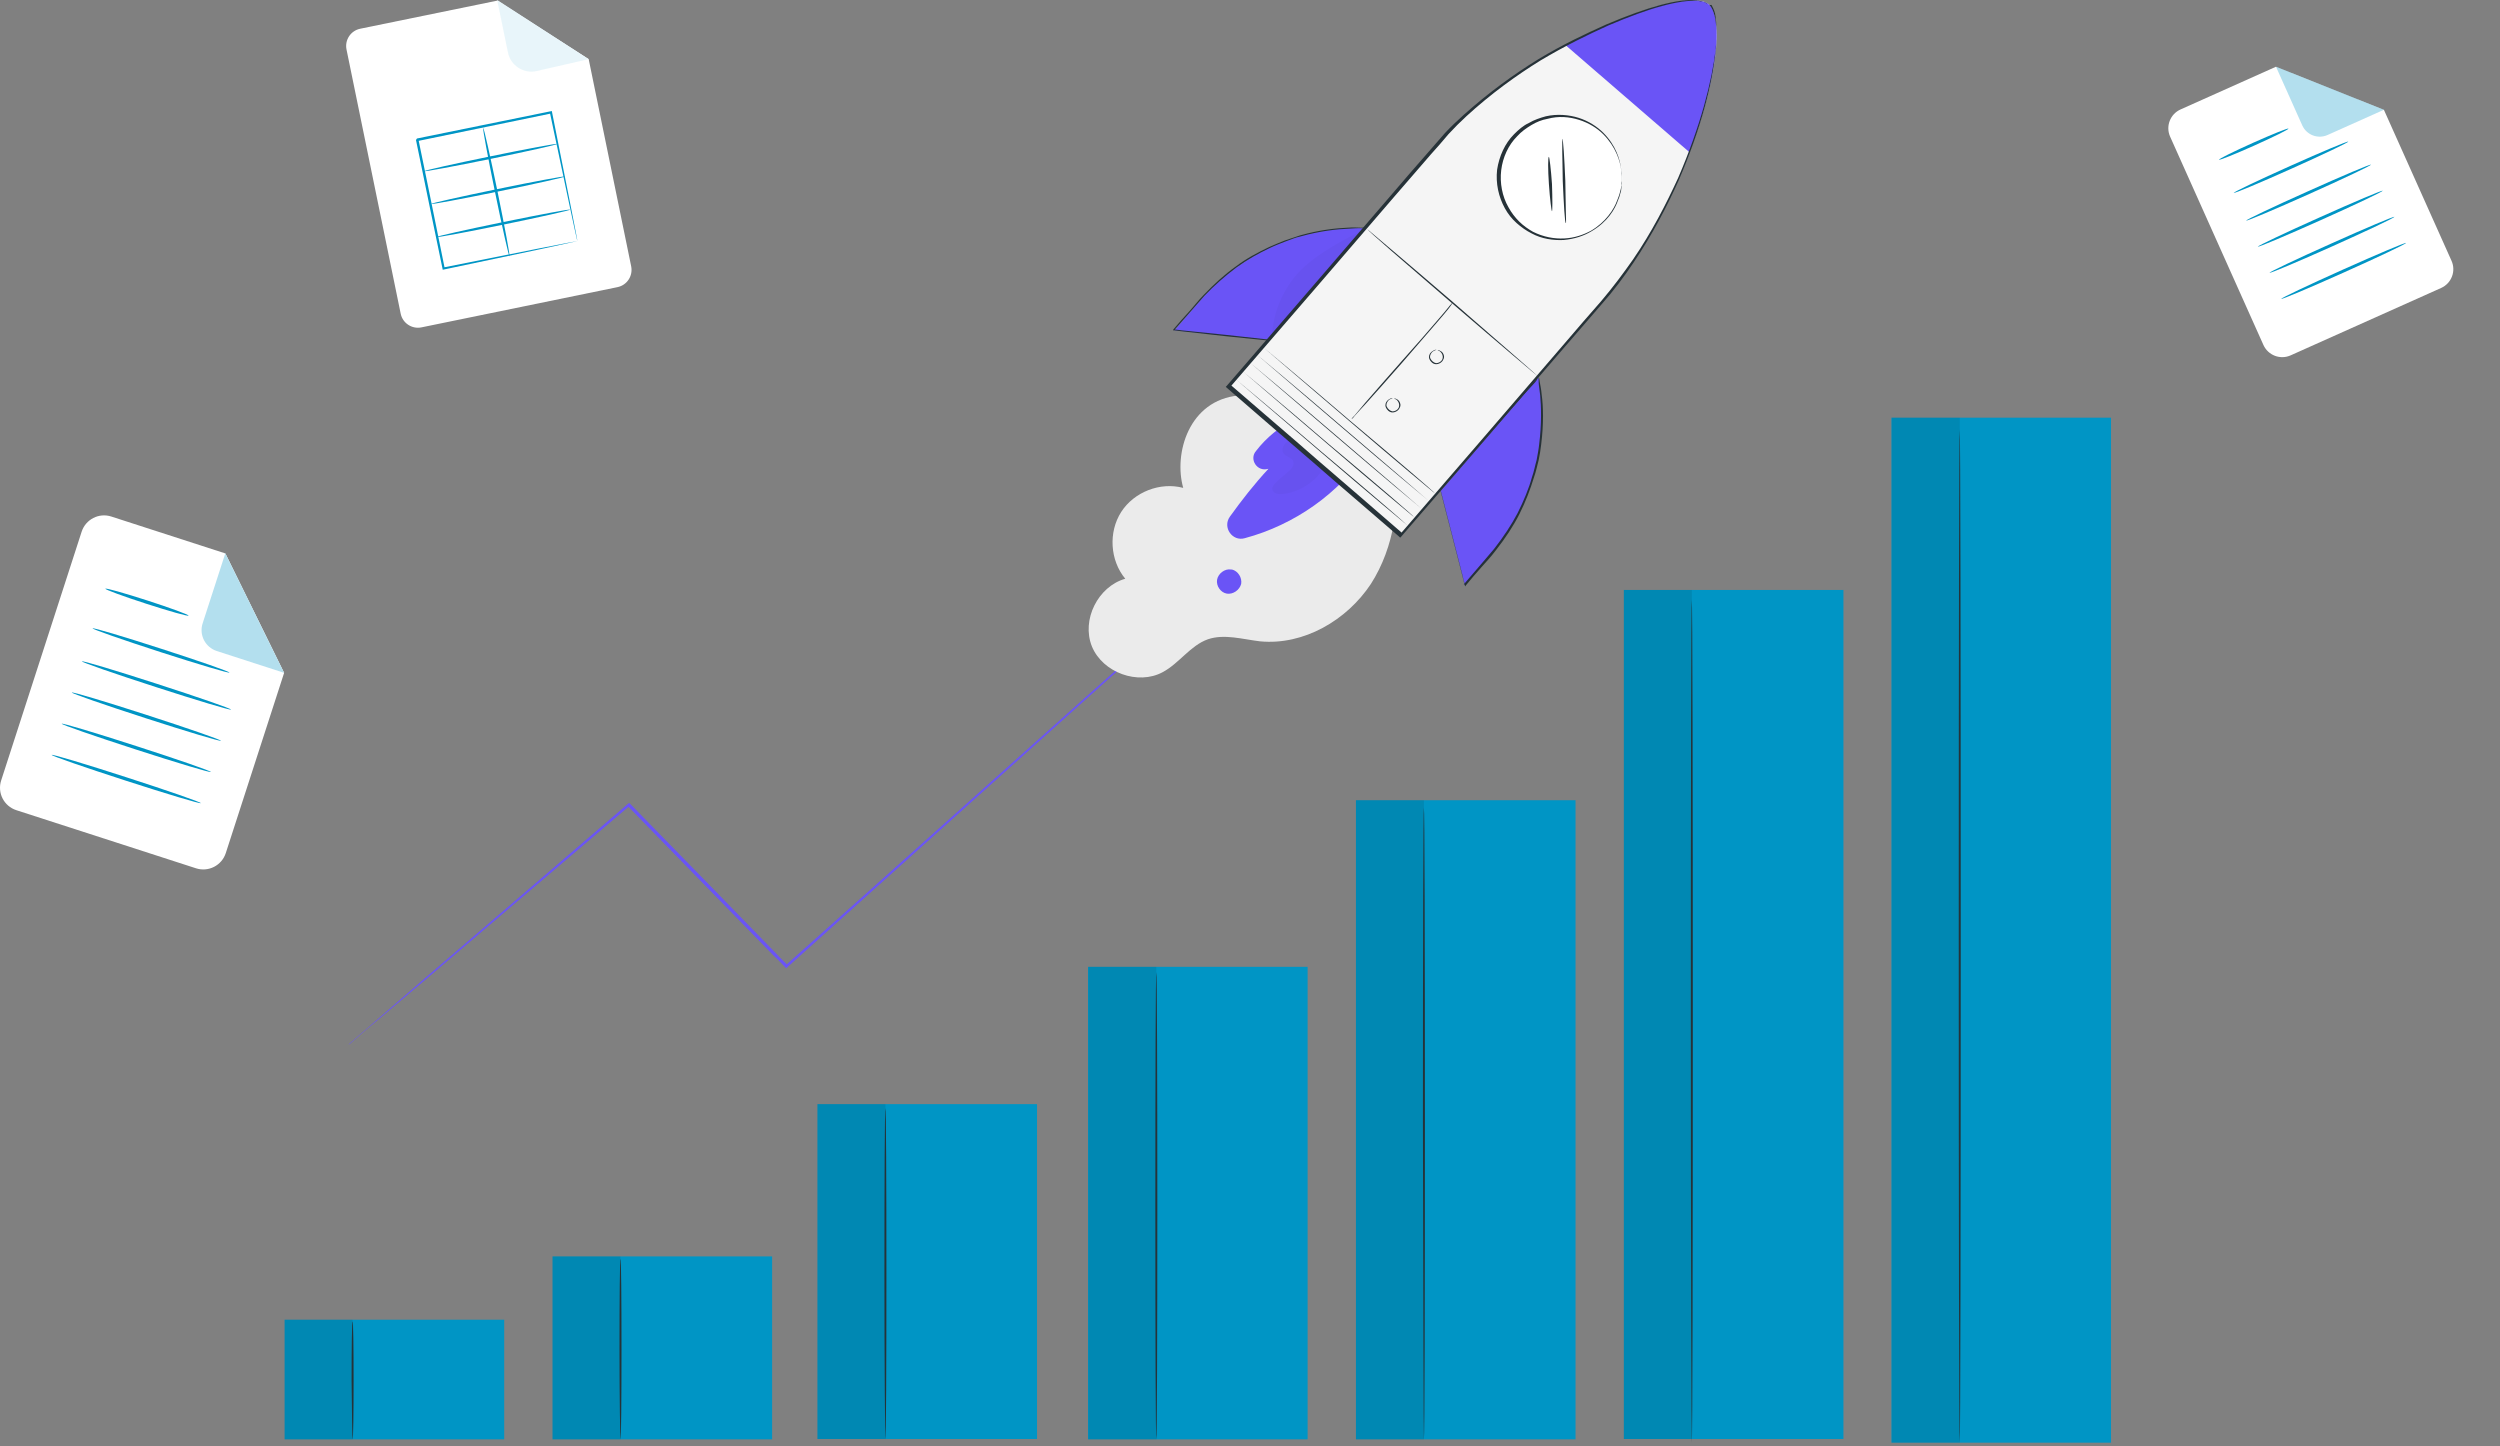
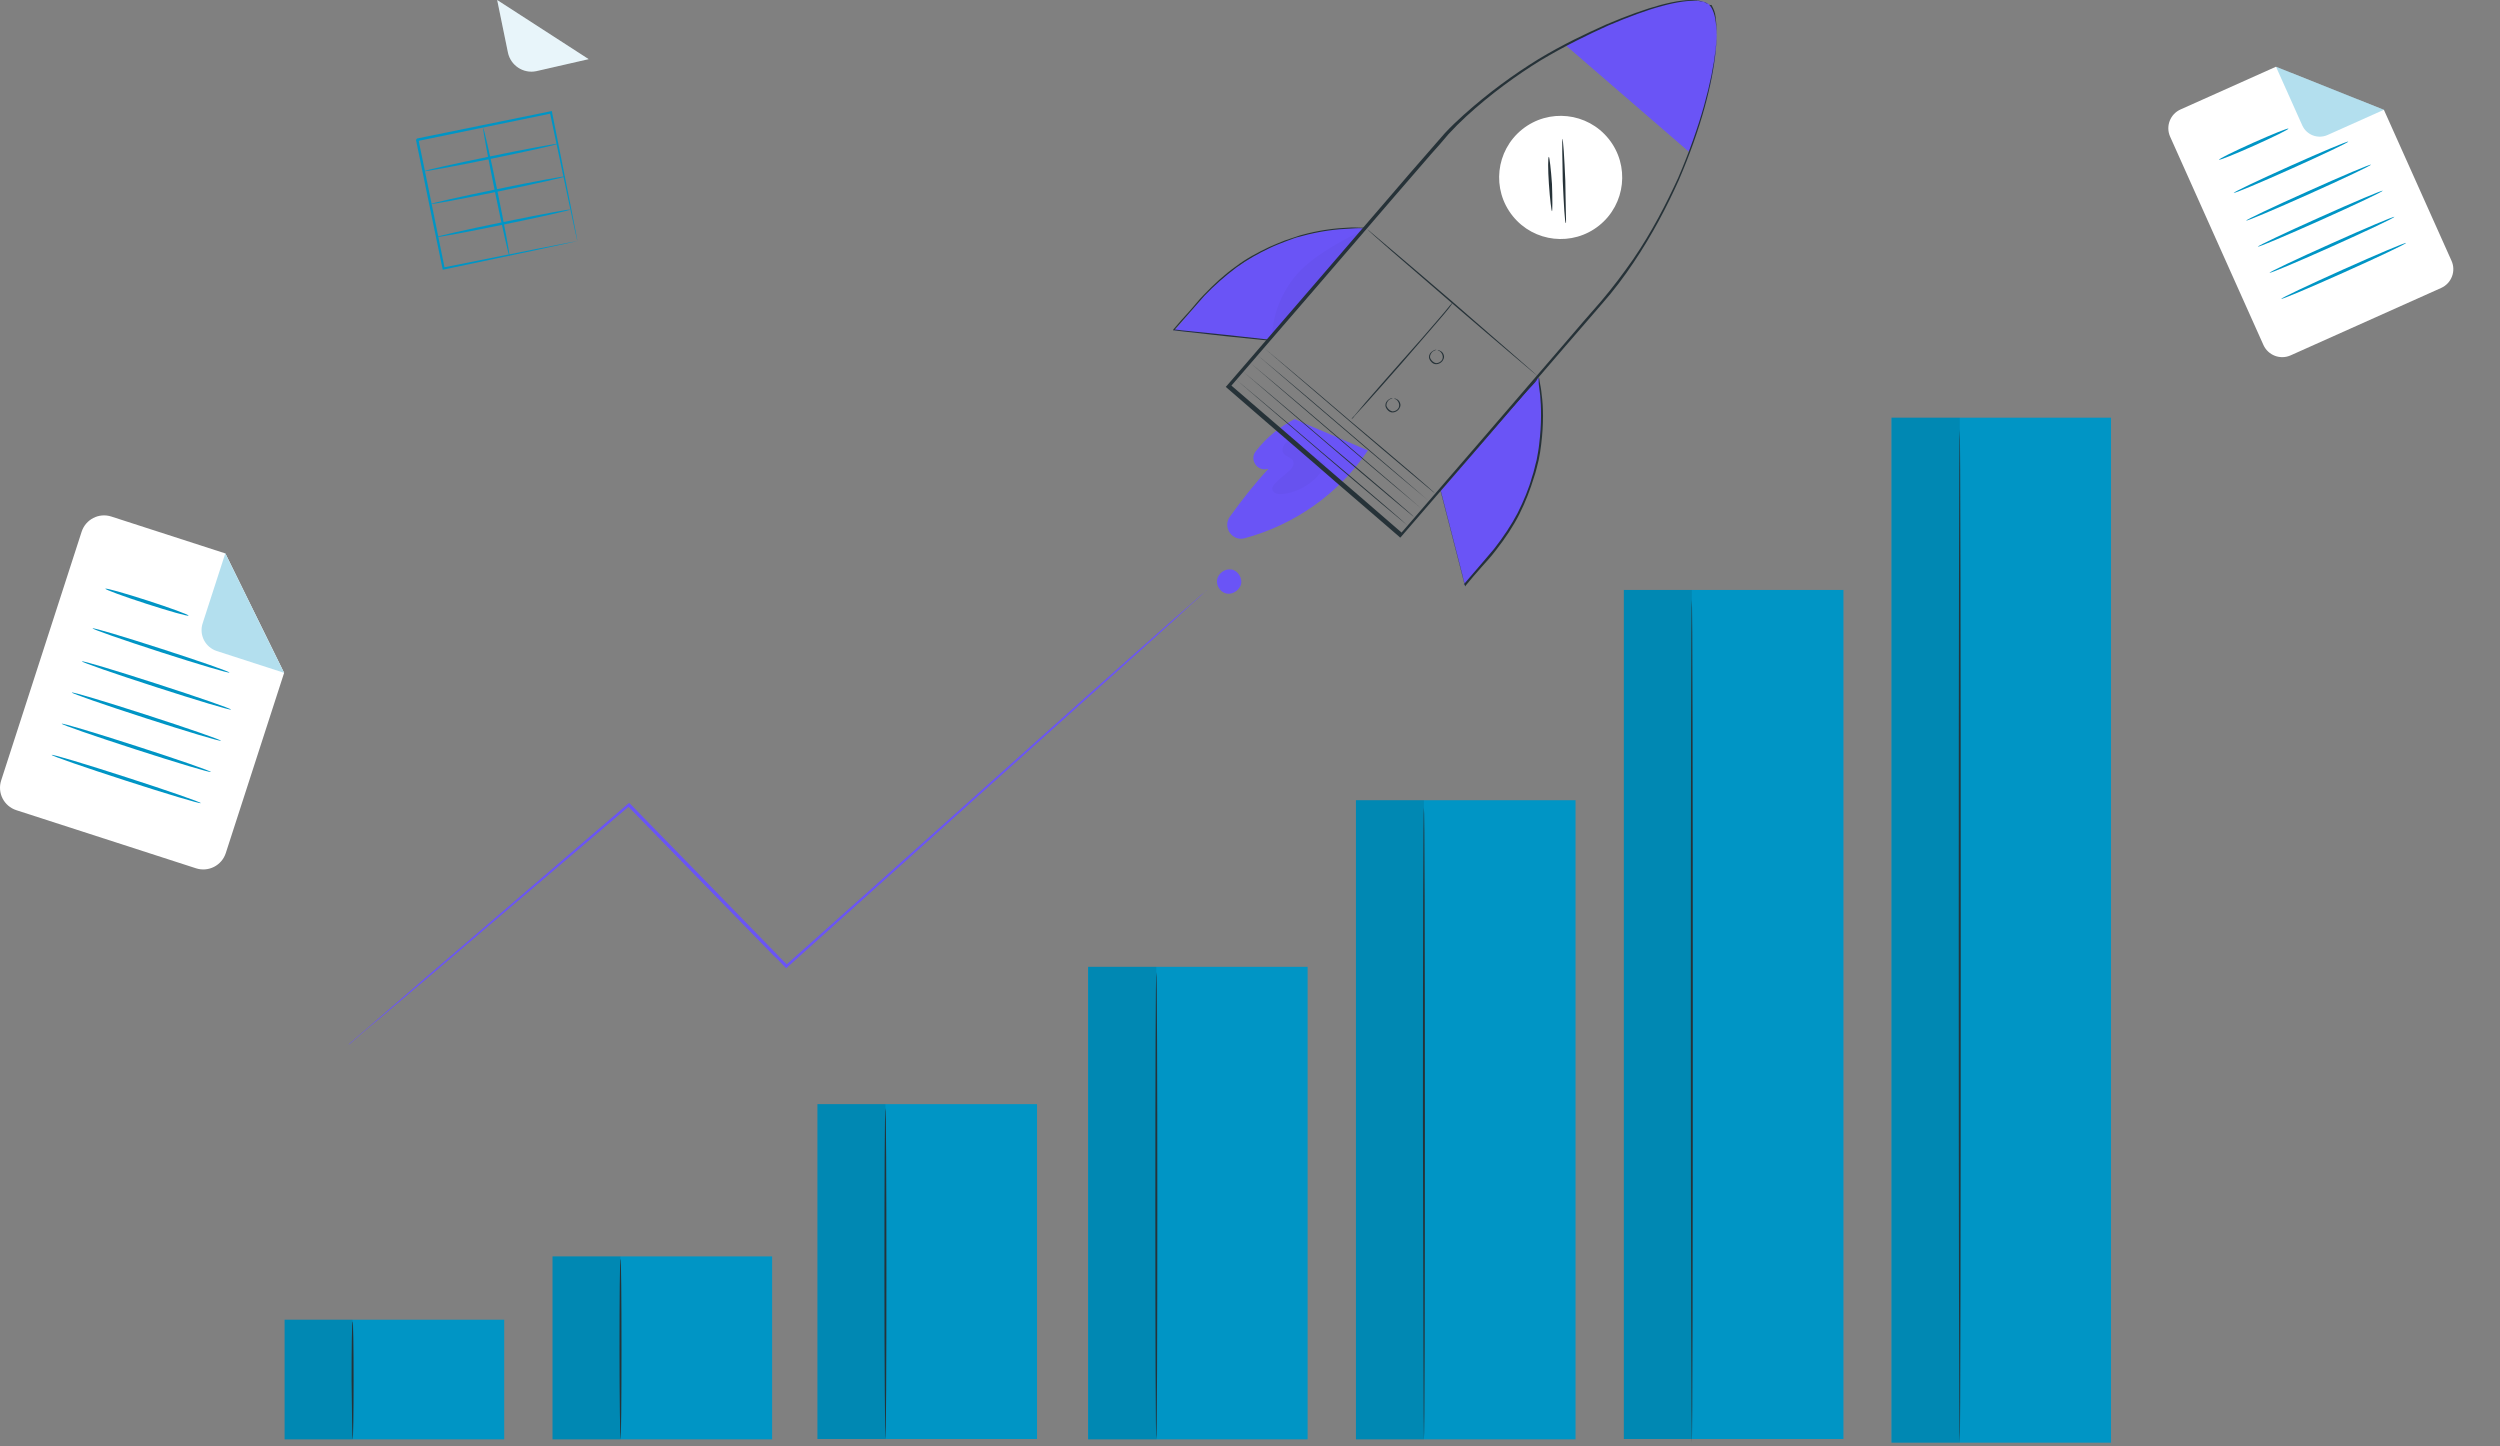
<svg xmlns="http://www.w3.org/2000/svg" width="325" height="188" viewBox="0 0 325 188" fill="none">
  <rect x="0" y="0" width="325" height="188" fill="#808080" stroke="none" />
  <path d="M141.443 125.688H169.99V187.115H141.443V125.688Z" fill="#0095C5" />
  <g opacity="0.3">
    <path opacity="0.3" d="M141.486 125.688H150.323V187.115H141.486V125.688Z" fill="black" />
  </g>
  <path d="M150.323 187.115C150.409 187.115 150.453 173.512 150.453 156.748C150.453 139.983 150.409 126.381 150.323 126.381C150.236 126.381 150.193 139.983 150.193 156.748C150.193 173.512 150.236 187.115 150.323 187.115Z" fill="#263238" />
  <path d="M176.271 104.029H204.819V187.115H176.271V104.029Z" fill="#0095C5" />
  <g opacity="0.3">
    <path opacity="0.3" d="M176.272 104.029H185.109V187.115H176.272V104.029Z" fill="black" />
  </g>
  <path d="M185.109 187.115C185.195 187.115 185.239 168.704 185.239 146.048C185.239 123.349 185.195 104.981 185.109 104.981C185.022 104.981 184.979 123.349 184.979 146.048C185.022 168.704 185.065 187.115 185.109 187.115Z" fill="#263238" />
  <path d="M106.268 143.536H134.815V187.072H106.268V143.536Z" fill="#0095C5" />
  <g opacity="0.3">
    <path opacity="0.3" d="M106.267 143.536H115.104V187.072H106.267V143.536Z" fill="black" />
  </g>
  <path d="M115.104 187.115C115.191 187.115 115.234 177.455 115.234 165.585C115.234 153.673 115.191 144.056 115.104 144.056C115.017 144.056 114.974 153.673 114.974 165.585C114.974 177.455 115.061 187.115 115.104 187.115Z" fill="#263238" />
  <path d="M71.829 163.333H100.376V187.115H71.829V163.333Z" fill="#0095C5" />
  <g opacity="0.3">
    <path opacity="0.3" d="M71.828 163.333H80.665V187.115H71.828V163.333Z" fill="black" />
  </g>
  <path d="M80.665 187.115C80.752 187.115 80.795 181.873 80.795 175.375C80.795 168.877 80.752 163.636 80.665 163.636C80.579 163.636 80.535 168.877 80.535 175.375C80.535 181.83 80.622 187.115 80.665 187.115Z" fill="#263238" />
  <path d="M37 171.563H65.547V187.115H37V171.563Z" fill="#0095C5" />
  <g opacity="0.3">
    <path opacity="0.3" d="M37 171.563H45.837V187.115H37V171.563Z" fill="black" />
  </g>
  <path d="M45.837 187.115C45.924 187.115 45.967 183.693 45.967 179.448C45.967 175.202 45.924 171.78 45.837 171.78C45.751 171.78 45.707 175.202 45.707 179.448C45.751 183.65 45.794 187.115 45.837 187.115Z" fill="#263238" />
  <path d="M211.1 76.694H239.647V187.072H211.1V76.694Z" fill="#0095C5" />
  <g opacity="0.3">
    <path opacity="0.3" d="M211.1 76.694H219.937V187.072H211.1V76.694Z" fill="black" />
  </g>
  <path d="M219.936 187.548C220.023 187.548 220.066 163.029 220.066 132.749C220.066 102.469 220.023 77.95 219.936 77.95C219.85 77.95 219.806 102.469 219.806 132.749C219.806 162.986 219.893 187.548 219.936 187.548Z" fill="#263238" />
  <path d="M245.885 54.298H274.433V187.548H245.885V54.298Z" fill="#0095C5" />
  <g opacity="0.3">
    <path opacity="0.3" d="M245.929 54.298H254.766V187.548H245.929V54.298Z" fill="black" />
  </g>
  <path d="M254.766 187.548C254.852 187.548 254.896 158.048 254.896 121.703C254.896 85.315 254.852 55.815 254.766 55.815C254.679 55.815 254.636 85.315 254.636 121.703C254.636 158.048 254.679 187.548 254.766 187.548Z" fill="#263238" />
  <path d="M156.886 76.703C156.886 76.703 156.819 76.77 156.619 76.97C156.419 77.17 156.152 77.371 155.819 77.704C155.086 78.371 154.019 79.305 152.685 80.573C149.952 83.042 145.951 86.645 141.017 91.049C131.15 99.923 117.481 112.133 102.346 125.744L102.213 125.877L102.08 125.744C101.613 125.277 101.146 124.743 100.613 124.276C93.879 117.404 87.478 110.798 81.611 104.793H81.811C71.076 113.934 61.875 121.741 55.408 127.279C52.141 130.014 49.607 132.216 47.807 133.684C46.94 134.418 46.273 135.018 45.807 135.419C45.607 135.619 45.407 135.752 45.273 135.819C45.14 135.886 45.073 135.952 45.073 135.952C45.073 135.952 45.14 135.886 45.273 135.819C45.407 135.686 45.54 135.552 45.807 135.352C46.273 134.952 46.94 134.351 47.807 133.617C49.54 132.083 52.141 129.881 55.341 127.078C61.809 121.541 70.943 113.667 81.677 104.46L81.811 104.393L81.944 104.526C87.811 110.531 94.279 117.137 100.946 124.009C101.413 124.543 101.946 125.01 102.413 125.477H102.146C117.348 111.933 131.016 99.656 140.884 90.848C145.818 86.445 149.818 82.909 152.619 80.44C154.019 79.239 155.086 78.305 155.819 77.638C156.152 77.304 156.486 77.104 156.686 76.903C156.753 76.77 156.886 76.703 156.886 76.703Z" fill="#6A54F6" />
-   <path d="M181.289 59.489L161.02 51.416C154.553 52.017 152.552 58.956 153.819 63.426C150.819 62.625 147.419 63.96 145.752 66.562C144.085 69.164 144.285 72.834 146.285 75.236C142.751 76.237 140.551 80.573 141.951 84.043C143.351 87.446 147.952 89.114 151.152 87.379C153.286 86.245 154.753 83.91 157.02 83.109C159.153 82.375 161.553 83.109 163.82 83.376C169.488 83.91 175.088 80.64 178.222 75.903C181.289 71.099 182.089 65.094 181.289 59.489Z" fill="#EBEBEB" />
  <path d="M168.287 54.485C166.354 55.486 164.62 56.887 163.287 58.622C162.353 59.689 163.42 61.358 164.82 60.957H164.887C163.087 62.892 161.42 65.027 159.886 67.162C158.886 68.563 160.22 70.432 161.82 69.965C168.287 68.23 174.088 64.16 177.822 58.555L168.287 54.485Z" fill="#6A54F6" />
  <g opacity="0.3">
    <g opacity="0.3">
      <path opacity="0.3" d="M167.821 57.154C167.487 57.354 167.154 57.487 166.954 57.821C166.754 58.088 166.621 58.555 166.821 58.889C167.087 59.356 167.821 59.422 168.087 59.889C168.354 60.423 167.887 61.024 167.421 61.357C166.954 61.758 166.487 62.158 166.02 62.558C165.687 62.892 165.287 63.292 165.42 63.693C165.554 64.16 166.22 64.293 166.754 64.226C169.087 63.959 171.288 62.492 172.354 60.356L167.821 57.154Z" fill="black" />
    </g>
  </g>
  <path d="M200.025 49.014C200.025 49.014 200.025 49.08 200.025 49.147C201.558 57.354 199.225 65.761 193.824 72.1L190.424 76.036L187.29 63.826L200.025 49.014Z" fill="#6A54F6" />
  <path d="M200.025 49.014C200.025 49.014 200.025 49.014 199.958 49.08C199.891 49.147 199.825 49.214 199.758 49.281C199.625 49.481 199.358 49.748 199.025 50.081C198.425 50.815 197.491 51.816 196.424 53.15C194.157 55.753 191.024 59.489 187.29 63.826V63.759C188.157 67.162 189.157 70.965 190.157 74.902C190.224 75.302 190.357 75.636 190.424 75.969H190.29C190.957 75.169 191.624 74.435 192.291 73.634C192.957 72.833 193.624 72.1 194.224 71.365C195.424 69.831 196.491 68.23 197.291 66.695C198.091 65.094 198.758 63.492 199.158 62.025C199.425 61.291 199.558 60.49 199.758 59.823C199.891 59.089 200.025 58.422 200.091 57.754C200.425 55.085 200.358 52.883 200.225 51.416C200.158 50.682 200.025 50.081 200.025 49.681C200.025 49.281 200.025 49.08 200.025 49.014C200.025 49.014 200.025 49.08 200.091 49.147C200.091 49.281 200.158 49.414 200.158 49.614C200.225 50.014 200.358 50.548 200.425 51.349C200.625 52.817 200.692 55.019 200.358 57.754C200.292 58.422 200.158 59.155 200.025 59.823C199.825 60.557 199.691 61.291 199.425 62.025C198.958 63.559 198.358 65.16 197.558 66.762C196.758 68.363 195.691 69.964 194.491 71.499C193.891 72.3 193.224 73.034 192.557 73.767C191.891 74.501 191.224 75.302 190.557 76.103L190.49 76.236L190.424 76.103C190.357 75.769 190.224 75.369 190.157 75.035C189.157 71.099 188.157 67.296 187.29 63.893V63.826C191.024 59.489 194.224 55.819 196.491 53.15C197.625 51.883 198.491 50.815 199.158 50.148C199.491 49.814 199.691 49.547 199.825 49.347C199.825 49.214 199.891 49.147 200.025 49.014Z" fill="#263238" />
  <path d="M177.622 29.664C177.622 29.664 177.556 29.664 177.489 29.664C169.288 29.397 161.42 32.867 156.02 39.072L152.686 42.942L165.087 44.209L177.622 29.664Z" fill="#6A54F6" />
  <path d="M177.622 29.664C177.622 29.664 177.622 29.664 177.555 29.731C177.489 29.798 177.489 29.864 177.355 29.931C177.222 30.131 176.955 30.398 176.689 30.732C176.089 31.466 175.222 32.467 174.088 33.734C171.888 36.337 168.754 40.006 165.021 44.276H164.954C161.487 43.943 157.686 43.542 153.686 43.075C153.286 43.009 152.953 43.009 152.619 42.942H152.486L152.553 42.809C153.219 42.008 153.886 41.274 154.553 40.54C155.219 39.806 155.82 39.005 156.486 38.338C157.82 36.937 159.22 35.669 160.62 34.668C162.02 33.601 163.554 32.8 164.954 32.133C165.687 31.799 166.354 31.532 167.021 31.266C167.688 31.065 168.354 30.799 169.021 30.598C171.621 29.864 173.755 29.664 175.222 29.598C175.955 29.531 176.555 29.598 176.955 29.598C177.155 29.598 177.289 29.598 177.422 29.598C177.555 29.664 177.622 29.664 177.622 29.664C177.555 29.664 177.355 29.664 177.022 29.664C176.622 29.664 176.088 29.664 175.288 29.731C173.822 29.798 171.688 29.998 169.088 30.732C168.421 30.865 167.821 31.132 167.087 31.399C166.421 31.666 165.687 31.933 165.021 32.266C163.62 32.934 162.154 33.734 160.687 34.802C159.287 35.869 157.886 37.07 156.553 38.471C155.886 39.206 155.286 39.939 154.619 40.673C153.953 41.407 153.286 42.208 152.619 42.942L152.553 42.809C152.886 42.875 153.286 42.875 153.619 42.942C157.62 43.342 161.42 43.743 164.887 44.143H164.821C168.488 39.873 171.688 36.27 173.888 33.668C175.022 32.4 175.888 31.332 176.489 30.665C176.822 30.331 177.022 30.065 177.222 29.864C177.289 29.798 177.355 29.731 177.422 29.664C177.555 29.664 177.622 29.664 177.622 29.664Z" fill="#263238" />
-   <path d="M222.16 0.573C220.36 -0.961 213.159 0.84 203.491 5.844C194.023 10.848 188.156 17.254 188.156 17.254L159.753 50.348L168.421 57.821L173.488 62.158L182.155 69.63L207.958 39.672C210.492 36.737 212.759 33.601 214.626 30.265C216.293 27.395 218.16 23.726 219.626 19.789C223.493 9.647 223.96 2.108 222.16 0.573Z" fill="#F5F5F5" />
  <path d="M186.556 64.16C186.556 64.16 181.488 59.956 175.354 54.685C169.22 49.414 164.22 45.144 164.22 45.144C164.22 45.144 169.287 49.347 175.421 54.618C181.622 59.823 186.622 64.093 186.556 64.16Z" fill="#263238" />
  <path d="M185.623 65.026C185.623 65.026 180.556 60.823 174.422 55.552C168.288 50.281 163.288 46.011 163.288 46.011C163.288 46.011 168.355 50.214 174.489 55.485C180.69 60.756 185.623 65.026 185.623 65.026Z" fill="#263238" />
  <path d="M184.756 66.095C184.756 66.095 179.689 61.891 173.555 56.62C167.42 51.349 162.42 47.079 162.42 47.079C162.42 47.079 167.487 51.282 173.621 56.553C179.822 61.824 184.756 66.095 184.756 66.095Z" fill="#263238" />
  <path d="M183.823 67.229C183.823 67.229 178.755 63.025 172.621 57.754C166.487 52.483 161.487 48.213 161.487 48.213C161.487 48.213 166.554 52.417 172.688 57.688C178.889 62.892 183.889 67.162 183.823 67.229Z" fill="#263238" />
  <path d="M182.956 68.296C182.956 68.296 177.889 64.093 171.755 58.822C165.621 53.551 160.62 49.281 160.62 49.281C160.62 49.281 165.687 53.484 171.821 58.755C178.022 63.96 182.956 68.23 182.956 68.296Z" fill="#263238" />
  <path d="M188.823 39.406C188.823 39.406 188.823 39.472 188.69 39.606C188.623 39.739 188.49 39.873 188.357 40.073C188.023 40.473 187.557 41.074 186.956 41.741C185.756 43.142 184.089 45.077 182.289 47.145C180.422 49.281 178.756 51.149 177.555 52.483C176.955 53.151 176.422 53.684 176.089 54.085C175.955 54.285 175.822 54.418 175.689 54.485C175.622 54.552 175.555 54.618 175.555 54.618C175.555 54.618 175.622 54.552 175.689 54.485C175.755 54.352 175.889 54.218 176.089 54.018C176.422 53.617 176.889 53.084 177.489 52.35C178.689 50.949 180.356 49.08 182.223 46.945C184.089 44.877 185.756 42.942 186.956 41.541C187.557 40.874 188.023 40.273 188.357 39.873C188.49 39.673 188.69 39.539 188.757 39.406C188.757 39.472 188.823 39.406 188.823 39.406Z" fill="#263238" />
  <path d="M200.025 49.014C200.025 49.014 195.024 44.81 188.823 39.472C182.689 34.202 177.689 29.865 177.756 29.798C177.756 29.798 182.756 34.001 188.957 39.339C195.091 44.677 200.025 48.947 200.025 49.014Z" fill="#263238" />
  <path d="M181.223 51.816C181.223 51.816 181.289 51.816 181.423 51.816C181.556 51.883 181.756 51.949 181.889 52.15C182.023 52.35 182.156 52.683 181.956 53.017C181.823 53.351 181.423 53.617 181.022 53.617C180.622 53.617 180.289 53.284 180.156 52.95C180.022 52.617 180.156 52.283 180.356 52.083C180.556 51.883 180.756 51.816 180.889 51.749C181.022 51.749 181.089 51.749 181.089 51.749C181.089 51.749 181.022 51.749 180.889 51.816C180.756 51.883 180.556 51.949 180.422 52.15C180.289 52.35 180.156 52.617 180.289 52.883C180.422 53.15 180.689 53.417 181.022 53.484C181.356 53.484 181.689 53.284 181.823 53.017C181.956 52.75 181.889 52.416 181.756 52.216C181.623 52.016 181.489 51.883 181.356 51.883C181.289 51.883 181.223 51.816 181.223 51.816Z" fill="#263238" />
  <path d="M186.89 45.544C186.89 45.544 186.957 45.544 187.09 45.544C187.223 45.611 187.423 45.678 187.557 45.878C187.69 46.078 187.823 46.411 187.623 46.745C187.49 47.079 187.09 47.346 186.69 47.346C186.29 47.346 185.957 47.012 185.823 46.678C185.69 46.345 185.823 46.011 186.023 45.811C186.223 45.611 186.423 45.544 186.557 45.477C186.69 45.477 186.757 45.477 186.757 45.477C186.757 45.477 186.69 45.477 186.557 45.544C186.423 45.611 186.223 45.678 186.09 45.878C185.957 46.078 185.823 46.345 185.957 46.612C186.09 46.879 186.357 47.145 186.69 47.212C187.023 47.212 187.357 47.012 187.49 46.745C187.623 46.478 187.557 46.145 187.423 45.944C187.29 45.744 187.157 45.611 187.023 45.611C186.957 45.611 186.89 45.544 186.89 45.544Z" fill="#263238" />
  <g opacity="0.3">
    <g opacity="0.3">
      <path opacity="0.3" d="M165.354 43.876C165.354 43.876 173.822 34.468 177.622 29.664C174.755 31.132 171.488 32.8 169.221 35.002C166.888 37.271 165.421 40.673 165.354 43.876Z" fill="black" />
    </g>
  </g>
  <path d="M160.02 74.035C159.22 73.901 158.353 74.568 158.22 75.369C158.086 76.17 158.686 77.037 159.487 77.171C160.287 77.304 161.153 76.704 161.353 75.903C161.487 75.102 160.953 74.235 160.153 74.035" fill="#6A54F6" />
  <path d="M207.896 29.31C211.342 26.542 211.893 21.503 209.127 18.055C206.361 14.606 201.325 14.055 197.879 16.823C194.433 19.591 193.883 24.631 196.649 28.079C199.415 31.527 204.451 32.078 207.896 29.31Z" fill="white" />
-   <path d="M210.826 24.06C210.759 24.06 210.892 23.326 210.759 22.125C210.626 20.924 210.025 19.056 208.425 17.454C207.625 16.654 206.558 15.987 205.292 15.586C204.025 15.186 202.625 15.053 201.158 15.453C200.424 15.586 199.758 15.853 199.091 16.253C198.424 16.654 197.757 17.121 197.224 17.721C196.091 18.856 195.357 20.457 195.157 22.125C194.957 23.793 195.29 25.528 196.091 26.929C196.491 27.663 196.957 28.264 197.491 28.797C198.024 29.331 198.691 29.798 199.291 30.132C200.624 30.799 202.025 31.066 203.358 30.999C204.692 30.932 205.825 30.532 206.825 29.998C208.759 28.864 209.825 27.196 210.226 26.062C210.759 24.794 210.759 24.06 210.826 24.06C210.826 24.06 210.826 24.26 210.759 24.594C210.759 24.794 210.692 24.994 210.626 25.194C210.559 25.461 210.492 25.728 210.359 25.995C209.959 27.196 208.959 28.864 206.892 30.065C205.892 30.666 204.692 31.066 203.291 31.199C201.958 31.266 200.424 31.066 199.091 30.332C198.424 29.998 197.757 29.531 197.157 28.997C196.557 28.464 196.024 27.796 195.624 27.062C194.824 25.595 194.424 23.86 194.624 22.058C194.89 20.324 195.624 18.655 196.824 17.454C197.424 16.854 198.024 16.32 198.758 15.987C199.424 15.586 200.224 15.319 200.958 15.119C202.425 14.786 203.958 14.919 205.225 15.319C206.492 15.72 207.625 16.454 208.425 17.254C210.092 18.922 210.626 20.791 210.759 22.058C210.826 22.392 210.826 22.659 210.826 22.926C210.826 23.193 210.826 23.393 210.826 23.526C210.892 23.86 210.826 24.06 210.826 24.06Z" fill="#263238" />
  <path d="M222.16 0.574C220.36 -0.961 213.159 0.841 203.492 5.845L219.627 19.79C223.494 9.648 223.961 2.108 222.16 0.574Z" fill="#6A54F6" />
  <path d="M222.16 0.574C222.16 0.574 222.227 0.641 222.427 0.907C222.56 1.108 222.76 1.508 222.894 2.042C223.16 3.109 223.227 4.711 223.027 6.712C222.627 10.782 221.16 16.654 218.226 23.459C216.693 26.862 214.826 30.465 212.359 34.135C211.159 35.936 209.759 37.805 208.225 39.539C206.692 41.341 205.092 43.142 203.491 45.011C197.024 52.55 189.823 60.89 182.156 69.764L182.022 69.898L181.889 69.764C178.289 66.629 174.488 63.426 170.688 60.09C166.821 56.754 163.087 53.551 159.486 50.415L159.353 50.282L159.486 50.148C167.154 41.274 174.355 32.934 180.822 25.394C182.422 23.526 184.022 21.658 185.556 19.923C186.289 19.056 187.09 18.188 187.823 17.321C188.623 16.454 189.423 15.72 190.223 14.986C193.49 12.05 196.824 9.648 199.958 7.713C203.158 5.778 206.158 4.377 208.825 3.176C211.492 2.042 213.893 1.174 215.893 0.641C217.893 0.107 219.493 -0.093 220.56 0.04C220.827 0.107 221.093 0.107 221.227 0.173C221.427 0.24 221.56 0.307 221.693 0.374C222.093 0.507 222.16 0.574 222.16 0.574C222.16 0.574 222.027 0.507 221.827 0.374C221.693 0.307 221.56 0.307 221.36 0.24C221.16 0.173 220.96 0.173 220.693 0.107C219.627 0.04 218.026 0.24 216.093 0.774C214.093 1.308 211.759 2.175 209.092 3.309C206.425 4.51 203.425 5.978 200.291 7.846C197.157 9.781 193.824 12.183 190.623 15.119C189.823 15.853 189.023 16.654 188.29 17.454C187.556 18.322 186.823 19.189 186.023 20.057C184.489 21.858 182.889 23.66 181.289 25.528C174.821 33.067 167.621 41.408 159.953 50.282V50.015C163.553 53.151 167.354 56.353 171.154 59.69C175.021 63.026 178.755 66.228 182.356 69.364H182.089C189.756 60.49 196.957 52.15 203.425 44.61C205.025 42.742 206.625 40.874 208.159 39.139C209.692 37.338 211.026 35.536 212.292 33.735C214.759 30.132 216.626 26.462 218.16 23.126C221.093 16.32 222.56 10.515 223.027 6.445C223.227 4.444 223.16 2.842 222.96 1.775C222.827 1.241 222.627 0.907 222.493 0.641C222.293 0.707 222.16 0.574 222.16 0.574Z" fill="#263238" />
  <path d="M203.559 28.997C203.492 28.997 203.425 28.397 203.359 27.396C203.292 26.395 203.225 25.061 203.158 23.526C203.158 22.058 203.092 20.79 203.092 19.656C203.092 18.655 203.092 18.055 203.092 18.055C203.158 18.055 203.225 18.655 203.292 19.656C203.358 20.657 203.425 21.991 203.492 23.526C203.492 24.994 203.559 26.262 203.559 27.396C203.559 28.397 203.625 28.997 203.559 28.997Z" fill="#263238" />
  <path d="M201.758 27.462C201.692 27.462 201.492 25.928 201.358 23.926C201.225 21.991 201.225 20.39 201.358 20.39C201.425 20.39 201.625 21.991 201.758 23.926C201.825 25.861 201.825 27.462 201.758 27.462Z" fill="#263238" />
-   <path d="M80.27 37.329L54.79 42.557C53.552 42.811 52.342 42.011 52.089 40.777L45.047 6.437C44.793 5.198 45.593 3.989 46.827 3.735L64.646 0.083L76.53 7.695L82.055 34.628C82.303 35.867 81.508 37.076 80.27 37.329Z" fill="white" />
  <path d="M64.631 0L66.03 6.822C66.377 8.509 68.025 9.597 69.712 9.251L76.529 7.69L64.631 0Z" fill="white" />
  <path d="M75.057 31.331C75.052 31.326 75.023 31.219 74.974 31.014C74.925 30.79 74.857 30.488 74.774 30.112C74.598 29.303 74.35 28.157 74.038 26.709C73.418 23.773 72.54 19.618 71.487 14.639L71.653 14.751C66.616 15.79 60.647 17.024 54.273 18.34C54.244 18.384 54.517 17.975 54.4 18.15V18.155V18.165L54.405 18.184L54.415 18.218L54.429 18.292L54.459 18.433L54.517 18.721L54.634 19.291C54.712 19.672 54.79 20.047 54.868 20.423C55.024 21.174 55.175 21.92 55.327 22.656C55.629 24.129 55.921 25.572 56.209 26.977C56.78 29.785 57.316 32.438 57.813 34.882L57.643 34.769C62.822 33.74 67.147 32.877 70.21 32.268C71.721 31.975 72.921 31.741 73.769 31.575C74.169 31.502 74.481 31.444 74.72 31.4C74.935 31.346 75.047 31.326 75.057 31.331C75.062 31.336 74.959 31.361 74.754 31.409C74.525 31.458 74.223 31.526 73.838 31.614C73.004 31.795 71.819 32.048 70.327 32.375C67.249 33.023 62.9 33.94 57.697 35.038L57.555 35.067L57.526 34.925C57.019 32.487 56.472 29.834 55.892 27.03C55.605 25.626 55.307 24.182 55.005 22.71C54.853 21.973 54.702 21.227 54.546 20.476C54.468 20.101 54.39 19.725 54.312 19.345L54.195 18.774L54.137 18.487L54.107 18.345L54.093 18.272L54.083 18.238L54.078 18.218V18.209V18.204C53.961 18.375 54.234 17.965 54.21 18.004C60.588 16.707 66.552 15.488 71.594 14.464L71.736 14.434L71.765 14.576C72.765 19.603 73.599 23.797 74.189 26.762C74.467 28.201 74.691 29.342 74.847 30.146C74.915 30.517 74.969 30.81 75.013 31.029C75.047 31.234 75.062 31.331 75.057 31.331Z" fill="#0095C5" />
  <path d="M66.24 33.345C66.152 33.365 65.308 29.634 64.362 25.016C63.416 20.398 62.719 16.639 62.812 16.619C62.899 16.599 63.743 20.33 64.689 24.948C65.63 29.566 66.327 33.326 66.24 33.345Z" fill="#0095C5" />
  <path d="M74.15 27.245C74.169 27.333 70.278 28.206 65.46 29.196C60.642 30.186 56.721 30.912 56.702 30.824C56.682 30.736 60.574 29.864 65.392 28.874C70.21 27.884 74.13 27.157 74.15 27.245Z" fill="#0095C5" />
  <path d="M73.472 22.939C73.491 23.027 69.6 23.9 64.782 24.89C59.964 25.88 56.043 26.606 56.023 26.518C56.004 26.431 59.895 25.558 64.713 24.568C69.531 23.578 73.452 22.851 73.472 22.939Z" fill="#0095C5" />
  <path d="M72.467 18.706C72.487 18.794 68.625 19.662 63.841 20.642C59.057 21.622 55.166 22.344 55.146 22.256C55.127 22.169 58.989 21.3 63.773 20.32C68.556 19.335 72.448 18.614 72.467 18.706Z" fill="#0095C5" />
  <g opacity="0.3">
    <path opacity="0.3" d="M64.631 0L66.03 6.822C66.377 8.509 68.025 9.597 69.712 9.251L76.529 7.69L64.631 0Z" fill="#0095C5" />
  </g>
  <path d="M25.485 112.879L2.127 105.325C0.513 104.803 -0.375 103.072 0.152 101.458L10.612 69.127C11.134 67.513 12.865 66.625 14.479 67.152L29.294 71.945L36.935 87.472L29.352 110.899C28.831 112.513 27.099 113.401 25.485 112.879Z" fill="white" />
  <path d="M29.289 71.936L26.343 81.035C25.856 82.537 26.68 84.147 28.182 84.634L36.93 87.467L29.289 71.936Z" fill="white" />
  <g opacity="0.2">
    <g opacity="0.2">
      <g opacity="0.2">
        <g opacity="0.2">
          <g opacity="0.2">
            <g opacity="0.2">
              <path opacity="0.2" d="M26.207 81.874C26.207 81.874 25.378 84.044 27.655 85.58C27.743 85.639 27.831 85.687 27.923 85.736C29.001 86.312 36.087 90.081 36.145 89.906C36.203 89.72 36.935 87.463 36.935 87.463L28.187 84.634C28.187 84.634 26.026 83.854 26.207 81.874Z" fill="black" />
            </g>
          </g>
        </g>
      </g>
    </g>
  </g>
  <path opacity="0.3" d="M29.289 71.936L26.343 81.035C25.856 82.537 26.68 84.147 28.182 84.634L36.93 87.467L29.289 71.936Z" fill="#0095C5" />
  <path d="M24.51 80.031C24.471 80.148 22.023 79.46 19.038 78.495C16.054 77.529 13.664 76.651 13.703 76.534C13.742 76.417 16.19 77.105 19.175 78.07C22.159 79.036 24.544 79.914 24.51 80.031Z" fill="#0095C5" />
  <path d="M29.825 87.433C29.786 87.55 25.773 86.355 20.862 84.77C15.951 83.181 12.002 81.801 12.036 81.684C12.075 81.567 16.083 82.761 20.999 84.351C25.909 85.936 29.859 87.316 29.825 87.433Z" fill="#0095C5" />
  <path d="M30.035 92.246C29.996 92.363 25.626 91.056 20.272 89.32C14.918 87.589 10.607 86.092 10.646 85.975C10.685 85.858 15.054 87.165 20.409 88.901C25.763 90.632 30.074 92.129 30.035 92.246Z" fill="#0095C5" />
  <path d="M28.723 96.299C28.684 96.416 24.315 95.109 18.96 93.373C13.606 91.642 9.295 90.14 9.334 90.028C9.373 89.91 13.742 91.217 19.097 92.953C24.451 94.685 28.762 96.187 28.723 96.299Z" fill="#0095C5" />
  <path d="M27.411 100.356C27.372 100.473 23.003 99.166 17.649 97.43C12.294 95.699 7.983 94.197 8.022 94.085C8.061 93.968 12.431 95.275 17.785 97.011C23.14 98.737 27.45 100.239 27.411 100.356Z" fill="#0095C5" />
  <path d="M26.104 104.408C26.065 104.525 21.696 103.218 16.341 101.482C10.987 99.751 6.676 98.254 6.715 98.137C6.754 98.02 11.124 99.327 16.478 101.063C21.832 102.789 26.138 104.291 26.104 104.408Z" fill="#0095C5" />
  <path d="M317.349 37.435L297.786 46.195C296.436 46.802 294.851 46.195 294.244 44.845L282.119 17.772C281.512 16.422 282.118 14.837 283.468 14.23L295.874 8.675L309.907 14.274L318.695 33.897C319.306 35.244 318.699 36.828 317.349 37.435Z" fill="white" />
  <path opacity="0.3" d="M295.878 8.672L299.29 16.292C299.854 17.55 301.327 18.113 302.585 17.549L309.911 14.27L295.878 8.672Z" fill="#0095C5" />
  <path d="M297.51 16.715C297.554 16.814 295.566 17.799 293.067 18.916C290.568 20.034 288.506 20.863 288.463 20.765C288.419 20.666 290.407 19.68 292.909 18.56C295.405 17.445 297.467 16.616 297.51 16.715Z" fill="#0095C5" />
  <path d="M305.282 18.407C305.325 18.506 302.026 20.076 297.915 21.918C293.805 23.761 290.431 25.175 290.388 25.076C290.344 24.977 293.643 23.407 297.754 21.564C301.868 19.719 305.238 18.308 305.282 18.407Z" fill="#0095C5" />
  <path d="M308.235 21.404C308.278 21.503 304.682 23.21 300.197 25.219C295.712 27.229 292.044 28.777 292.001 28.678C291.958 28.579 295.554 26.872 300.042 24.866C304.521 22.849 308.191 21.305 308.235 21.404Z" fill="#0095C5" />
  <path d="M309.756 24.793C309.799 24.892 306.203 26.599 301.718 28.609C297.232 30.618 293.565 32.166 293.522 32.067C293.479 31.968 297.075 30.262 301.563 28.255C306.042 26.245 309.709 24.698 309.756 24.793Z" fill="#0095C5" />
  <path d="M311.276 28.19C311.319 28.289 307.723 29.996 303.238 32.005C298.753 34.015 295.085 35.563 295.042 35.464C294.999 35.365 298.595 33.658 303.083 31.652C307.562 29.642 311.232 28.091 311.276 28.19Z" fill="#0095C5" />
  <path d="M312.792 31.583C312.835 31.682 309.239 33.389 304.754 35.398C300.269 37.408 296.602 38.956 296.559 38.857C296.515 38.758 300.111 37.051 304.597 35.041C309.078 33.035 312.749 31.484 312.792 31.583Z" fill="#0095C5" />
</svg>